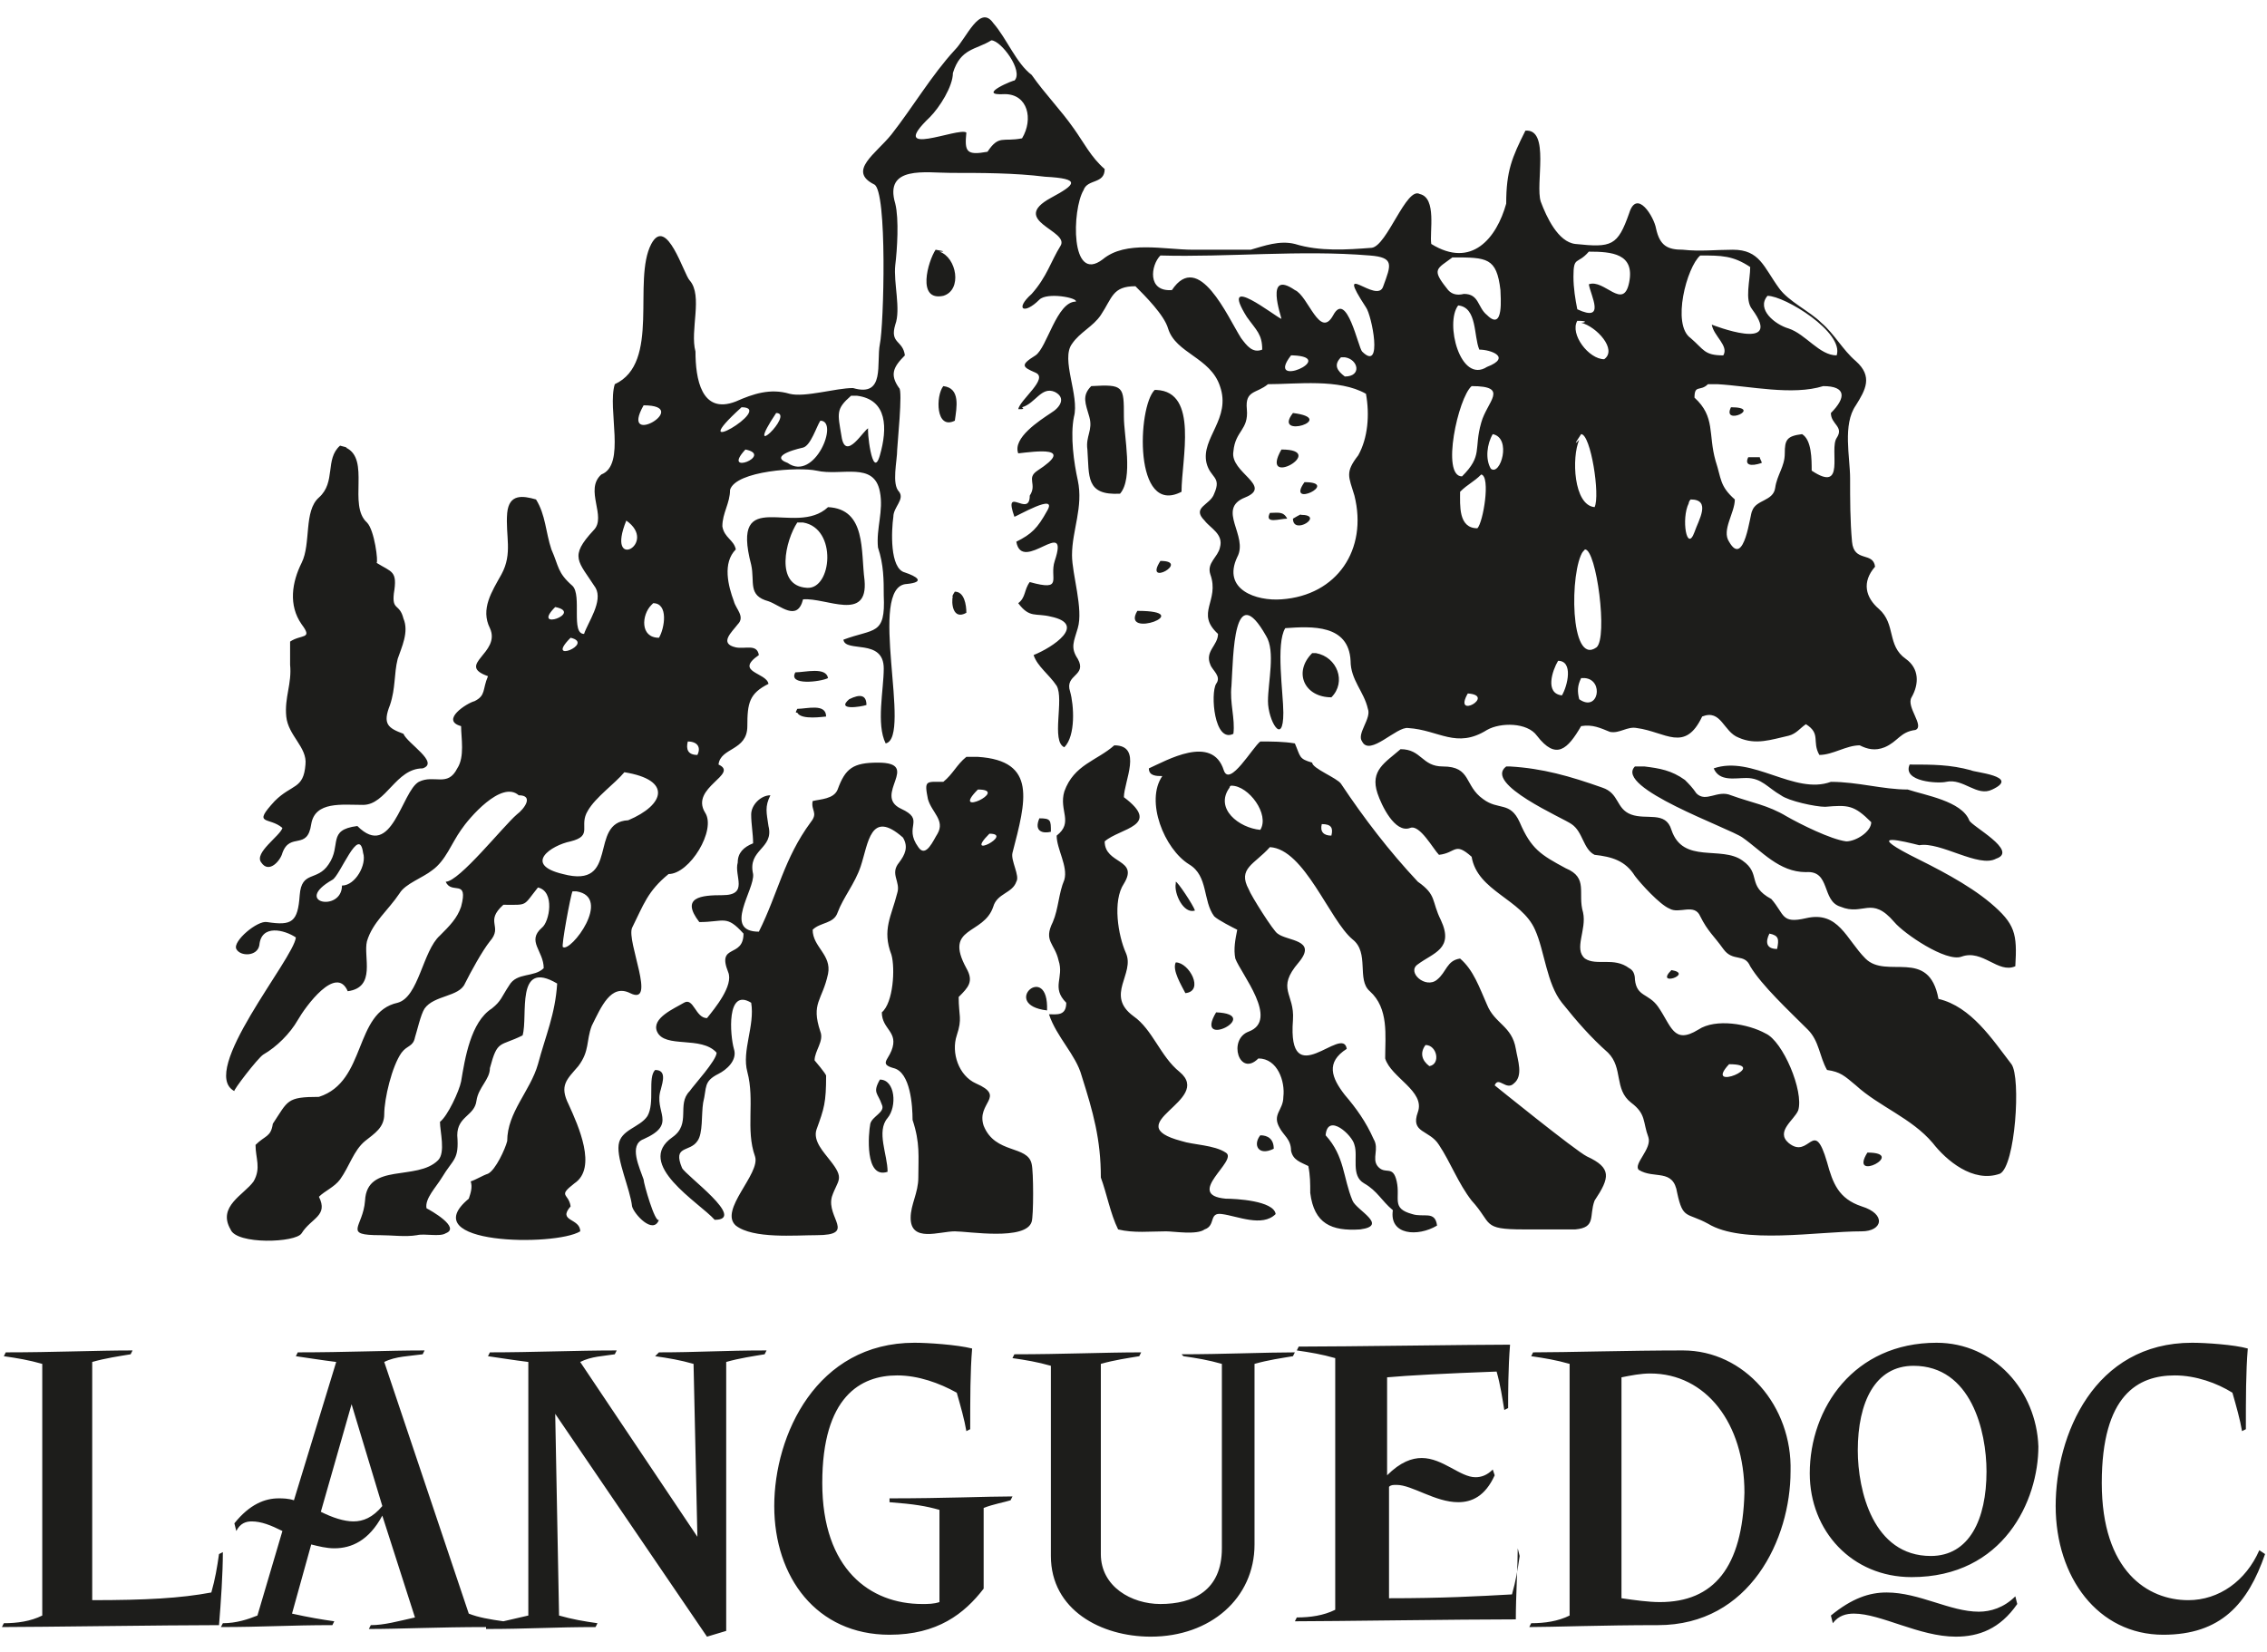
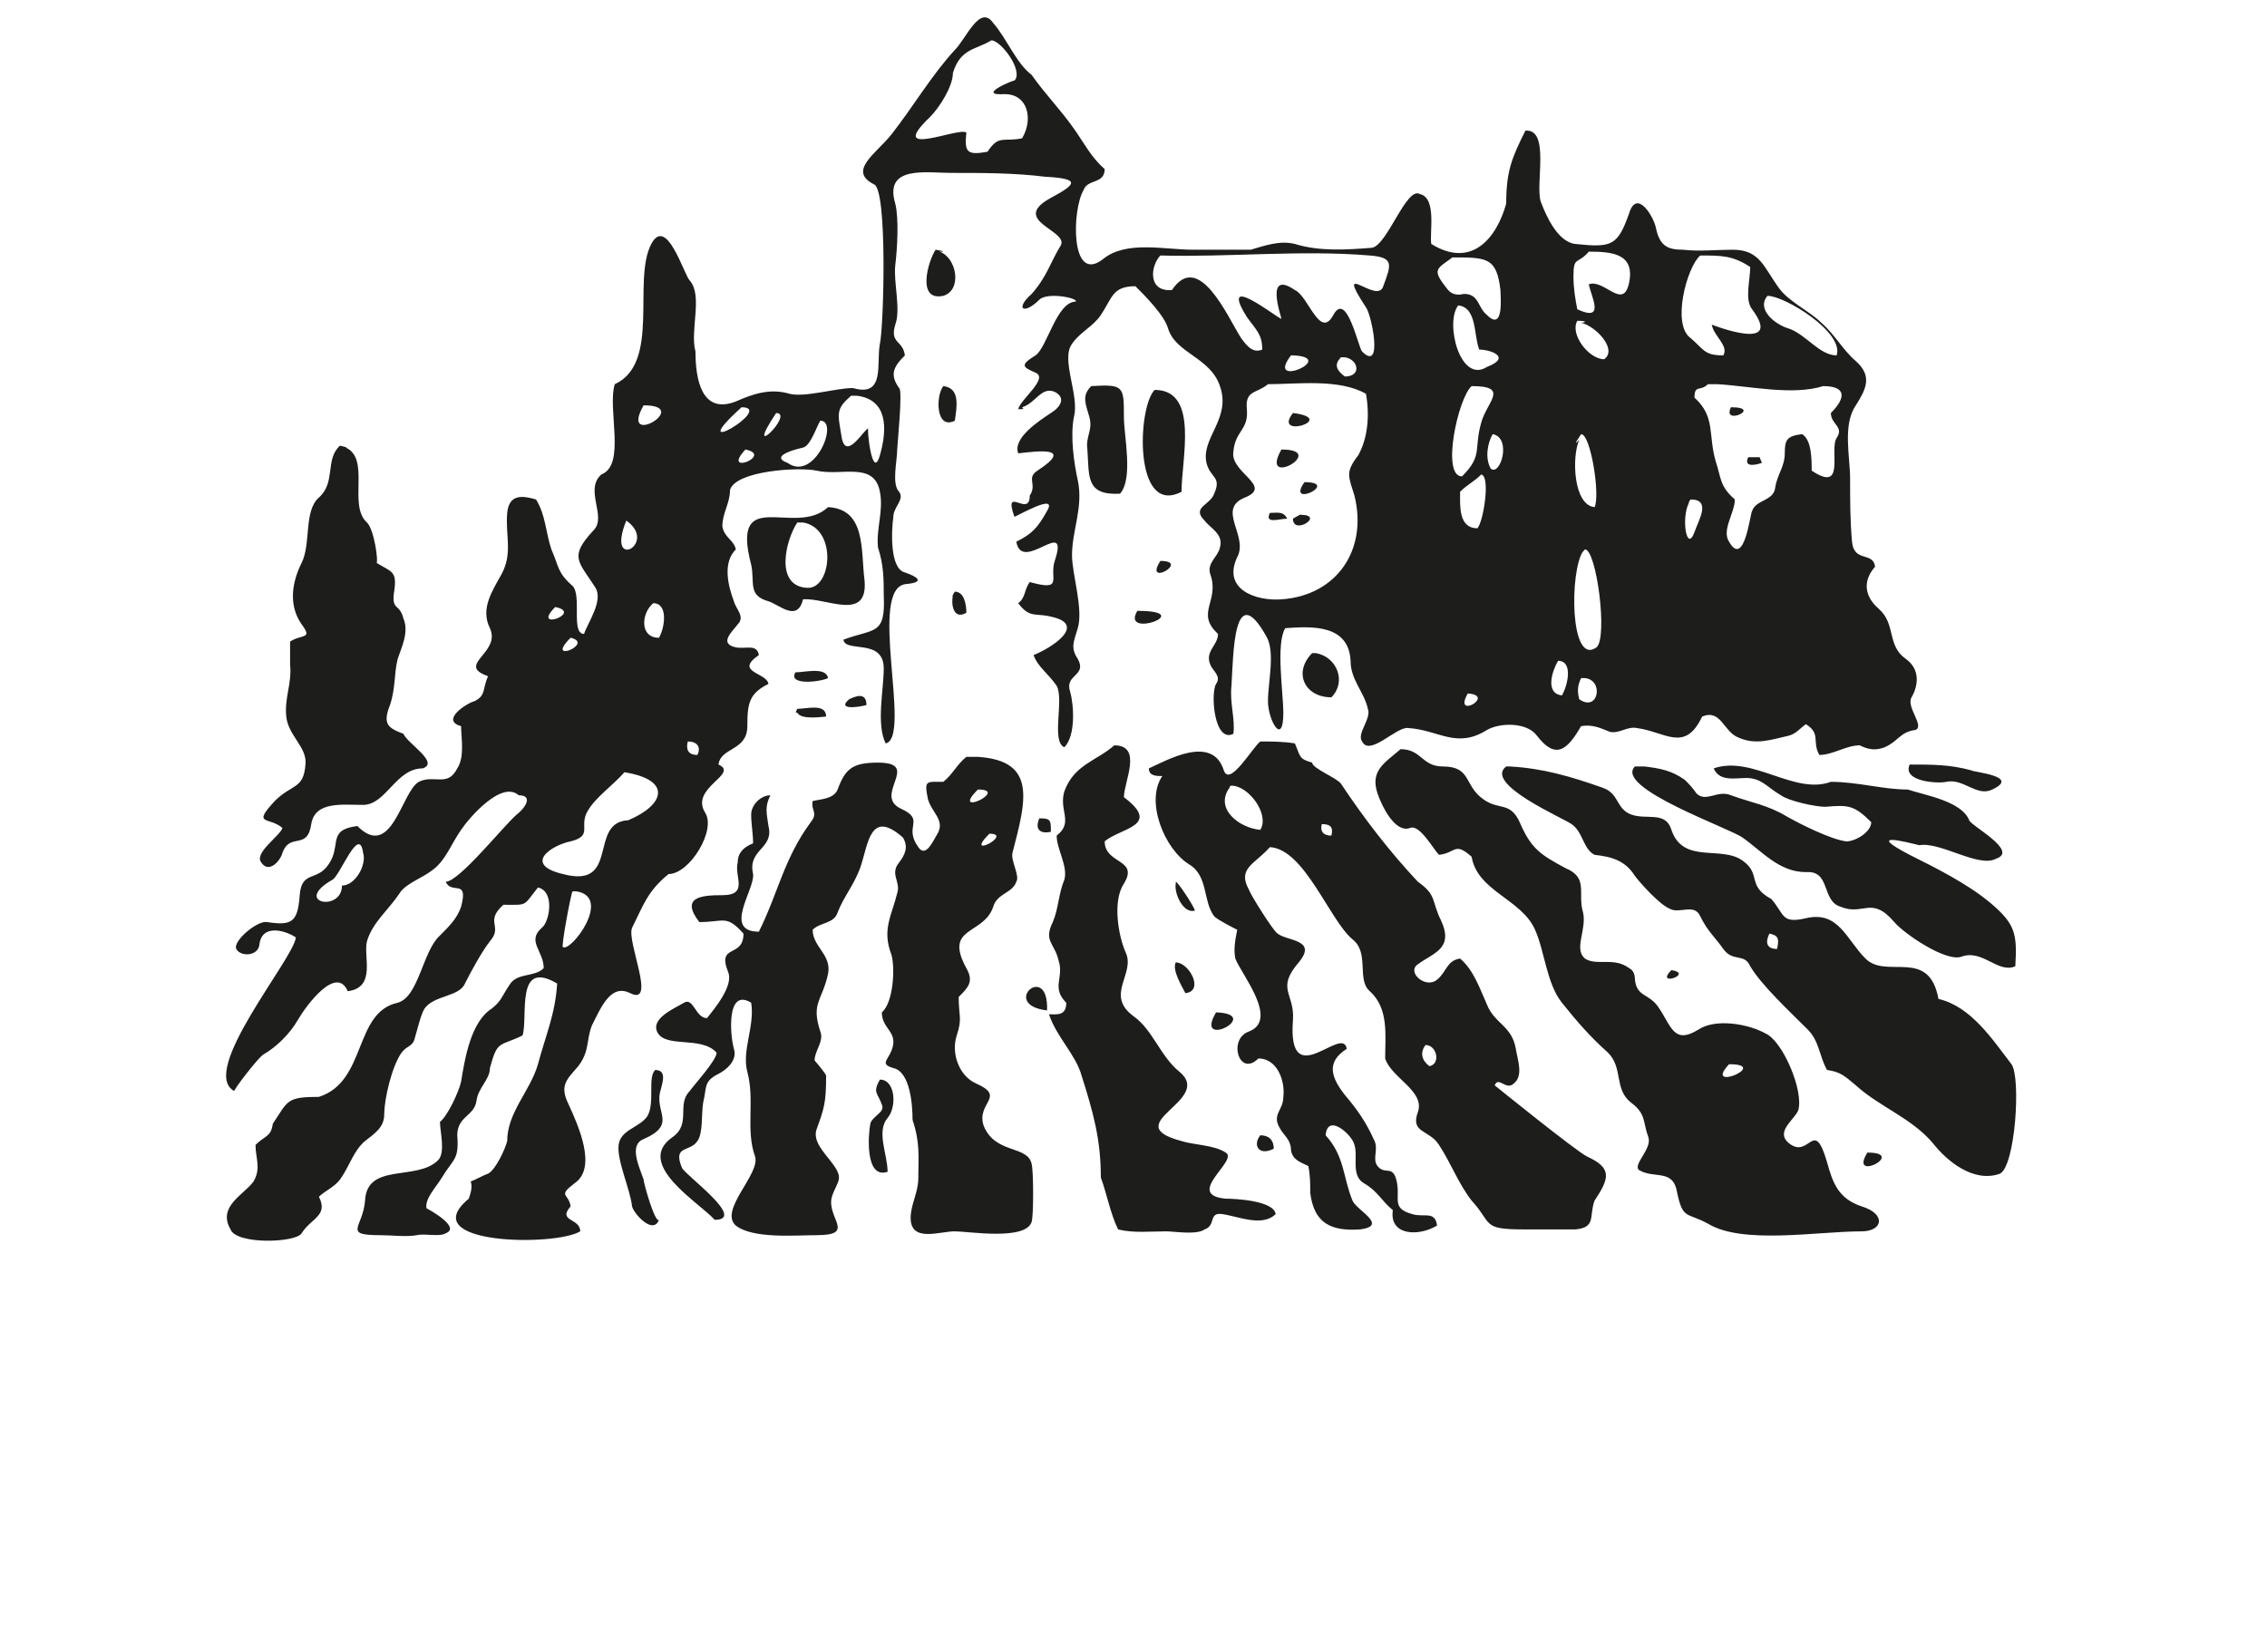
<svg xmlns="http://www.w3.org/2000/svg" version="1.1" x="0px" y="0px" width="118px" height="86px" viewBox="0 0 118 86" enable-background="new 0 0 118 86" xml:space="preserve">
  <path fill="#1D1D1B" d="M32.8 51.7c1.4 0.7-0.2-2.7 0.1-3.4 0.6-1.2 0.8-1.9 1.9-2.8 1.1 0 2.5-2.3 1.9-3.2 -0.8-1.3 1.8-2 0.7-2.5 0.1-0.9 1.5-0.7 1.5-2 0-1.2 0.1-1.7 1.1-2.2 -0.1-0.6-1.8-0.6-0.5-1.5 -0.1-0.6-0.7-0.3-1.2-0.4 -0.9-0.2-0.2-0.8 0.1-1.2 0.4-0.4-0.1-0.8-0.2-1.2 -0.3-0.8-0.6-2 0.1-2.7 -0.1-0.5-0.6-0.6-0.7-1.2 0-0.7 0.4-1.2 0.4-1.9 0.3-1 3.6-1.2 4.5-1 1.3 0.3 3-0.5 3.3 1.1 0.2 1-0.2 1.9-0.1 2.9C46 29.4 46 30.2 46 31c0.1 2.1-0.5 1.7-2.1 2.3 0.1 0.7 2.1-0.1 2.1 1.5 0 1.1-0.4 2.9 0.1 3.9 1.4-0.3-1-8.2 1.1-8.3 1-0.1 0.5-0.4-0.1-0.6 -0.8-0.2-0.7-2.2-0.6-2.9 0-0.5 0.6-0.9 0.3-1.3 -0.4-0.4-0.1-1.6-0.1-2.2 0-0.2 0.3-3.1 0.1-3.2 -0.5-0.7-0.3-1.1 0.3-1.7 -0.1-0.8-0.8-0.6-0.5-1.6 0.3-0.8-0.1-2.2 0-3.1 0.1-0.8 0.2-2.4 0-3.2 -0.6-2 1.6-1.6 2.9-1.6 1.6 0 3.3 0 4.9 0.2 1.9 0.1 1.6 0.4 0.3 1.1 -2.2 1.2 1 1.7 0.5 2.5 -0.5 0.8-0.7 1.6-1.5 2.5 -0.9 0.8-0.4 1.1 0.4 0.3 0.4-0.4 2-0.1 1.9 0.1 -1 0-1.5 2.4-2.1 2.8 -0.8 0.5-0.7 0.6 0 0.9 0.7 0.3-0.8 1.4-0.9 1.9 0.3 0 0.3 0 0.2-0.1 0.7-0.2 1-1.1 1.7-0.8 0.6 0.3 0.3 0.8-0.2 1.1 -0.6 0.4-2 1.3-1.7 2.1 0.9-0.1 3-0.4 1 0.9 -0.6 0.4 0 0.7-0.4 1.3 0 1.2-1.4-0.6-0.8 1.1 0.1 0 2.3-1.3 1.7-0.3 -0.5 0.9-0.8 1.2-1.6 1.6 0.3 1.7 2.8-1.4 2 1 -0.3 0.9 0.5 1.6-1.3 1.1 -0.3 0.4-0.2 0.8-0.6 1.1 0.6 0.8 0.9 0.5 1.7 0.7 1.9 0.4 0.1 1.6-0.9 2 0.2 0.6 0.8 1 1.2 1.6 0.4 0.7-0.3 2.9 0.4 3.2 0.6-0.6 0.5-2.2 0.3-2.9 -0.3-0.9 0.9-0.8 0.4-1.7 -0.4-0.6-0.2-0.9 0-1.6 0.3-1-0.3-2.8-0.3-3.8 0-1.3 0.6-2.5 0.3-3.9 -0.2-0.9-0.4-2.3-0.2-3.3 0.3-1.1-0.7-3-0.1-3.8 0.4-0.6 1.1-0.9 1.5-1.5 0.6-0.9 0.6-1.5 1.8-1.5 0.5 0.5 1.5 1.5 1.7 2.2 0.4 1.3 2.2 1.5 2.7 3 0.6 1.7-1 2.7-0.7 4 0.2 0.8 0.8 0.7 0.4 1.6 -0.2 0.6-1.2 0.7-0.5 1.4 0.3 0.4 1 0.7 0.8 1.4 -0.1 0.5-0.7 0.8-0.5 1.4 0.5 1.4-0.8 2 0.4 3.1 0 0.6-0.7 0.9-0.4 1.6 0.1 0.3 0.6 0.6 0.3 1 -0.3 0.5-0.1 3.1 0.9 2.6 0.1-0.8-0.2-1.6-0.1-2.5 0.1-1.6 0.1-5.6 1.8-2.6 0.5 0.8 0.1 2.4 0.1 3.4 0 1 0.8 2.4 0.8 0.6 0-1-0.4-3.6 0.1-4.4 1.4-0.1 3.3-0.2 3.4 1.7 0 1 0.7 1.6 0.9 2.5 0.2 0.5-0.6 1.3-0.3 1.7 0.4 0.8 1.8-0.8 2.4-0.7 1.6 0.1 2.5 1.1 4.1 0.1 0.7-0.4 2.1-0.4 2.6 0.3 1 1.3 1.6 0.7 2.3-0.5 0.6-0.1 1 0.1 1.5 0.3 0.5 0.1 0.9-0.3 1.4-0.2 1.5 0.2 2.5 1.3 3.4-0.6 1-0.4 1.1 0.8 1.9 1.1 0.9 0.4 1.7 0.1 2.6-0.1 0.4-0.1 0.6-0.4 0.9-0.6 0.8 0.5 0.3 0.9 0.7 1.6 0.7 0 1.4-0.5 2.1-0.5 0.4 0.2 0.8 0.3 1.3 0.1 0.7-0.3 0.8-0.8 1.6-0.9 0.5-0.2-0.5-1.2-0.2-1.7 0.4-0.7 0.4-1.5-0.3-2 -1-0.7-0.5-1.8-1.4-2.6 -0.7-0.6-0.9-1.4-0.2-2.2 -0.1-0.8-1.1-0.2-1.2-1.3 -0.1-1.1-0.1-2.2-0.1-3.3 0-1.1-0.4-2.8 0.3-3.8 0.5-0.8 0.9-1.5 0-2.3 -0.7-0.6-1.1-1.4-1.8-2 -0.6-0.6-1.7-1.1-2.2-1.8 -0.8-1.1-1-2-2.4-2 -0.9 0-1.7 0.1-2.6 0 -0.8 0-1.2-0.2-1.4-1.1 -0.1-0.6-1-2.1-1.4-0.8 -0.6 1.7-0.9 1.8-2.8 1.6 -0.9-0.1-1.5-1.4-1.8-2.2 -0.3-0.9 0.5-3.8-0.8-3.7 -0.7 1.4-1 2.1-1 3.8 -0.5 1.8-1.8 3.4-3.9 2.1 -0.1-0.6 0.3-2.4-0.6-2.6 -0.7-0.4-1.7 2.7-2.5 2.8 -1.3 0.1-2.7 0.2-4-0.2 -0.8-0.2-1.6 0.1-2.3 0.3h-3c-1.5 0-3.5-0.5-4.7 0.5 -1.7 1.3-1.6-2.6-1-3.6 0.2-0.6 1.1-0.3 1.1-1.1 -0.7-0.6-1.1-1.4-1.6-2.1 -0.7-1-1.5-1.8-2.2-2.8 -0.8-0.6-1.3-1.9-2-2.7C51 0.2 50.3 2 49.7 2.6c-1.2 1.3-2.2 3-3.3 4.4 -0.8 1-2.3 1.9-0.9 2.6 0.7 0.3 0.5 7.4 0.3 8.3 -0.2 1 0.3 2.8-1.4 2.3 -0.9 0-2.5 0.5-3.3 0.3 -1-0.3-1.9 0-2.8 0.4 -1.8 0.7-2.1-1.2-2.1-2.6 -0.3-1.1 0.4-2.9-0.3-3.7 -0.3-0.3-1.2-3.4-2-1.9 -1 1.9 0.5 6.2-1.9 7.3 -0.4 1.3 0.6 4.2-0.7 4.7 -0.9 0.8 0.3 2.2-0.4 2.9 -1.3 1.4-0.8 1.6 0.1 3 0.4 0.7-0.4 1.8-0.6 2.4 -0.7 0-0.1-2-0.6-2.5 -0.8-0.7-0.7-1-1.1-1.9 -0.3-0.9-0.3-1.8-0.8-2.6 -0.7-0.2-1.4-0.3-1.5 0.7 -0.1 1.2 0.3 2.1-0.3 3.2 -0.5 0.9-1.1 1.8-0.6 2.8 0.6 1.3-1.8 1.9-0.1 2.5 -0.3 0.7-0.1 1-0.7 1.3 -0.4 0.1-1.8 1-0.7 1.3 0 0.6 0.2 1.6-0.2 2.2 -0.5 1-1.2 0.3-2 0.7 -0.9 0.5-1.4 4.1-3.2 2.3 -1.6 0.2-0.8 1-1.5 2 -0.6 0.9-1.4 0.3-1.5 1.6 -0.1 1.4-0.4 1.6-1.7 1.4 -0.5-0.1-1.8 1-1.6 1.4 0.2 0.4 1.1 0.4 1.2-0.2 0.1-1.1 1.3-0.8 1.9-0.4 -0.1 1.1-5.1 7-3.2 8 -0.1 0 1.2-1.7 1.5-1.9 0.7-0.4 1.4-1.1 1.8-1.8 0.4-0.7 2-2.9 2.6-1.5 1.5-0.2 0.8-1.8 1-2.6 0.3-1 1.1-1.6 1.7-2.5 0.3-0.5 1.2-0.8 1.7-1.2 0.7-0.5 1-1.4 1.5-2.1 0.4-0.6 2.1-2.6 3-1.8 0.8 0 0.3 0.7-0.1 1 -0.7 0.6-3 3.5-3.7 3.5 0.3 0.7 1.2-0.2 0.8 1.3 -0.2 0.6-0.6 1-1.1 1.5 -0.9 0.8-1.1 3.2-2.2 3.5 -2.3 0.5-1.6 4.1-4.1 4.9 -1.7 0-1.6 0.2-2.4 1.4 -0.1 0.7-0.4 0.6-0.9 1.1 0 0.7 0.3 1.2-0.1 1.9 -0.5 0.7-1.9 1.3-1.2 2.5 0.3 0.8 3.4 0.7 3.7 0.2 0.5-0.8 1.4-0.9 0.9-1.9 0.3-0.3 0.8-0.5 1.1-0.9 0.5-0.7 0.7-1.5 1.3-2 0.5-0.4 1-0.7 1-1.4 0-0.8 0.4-2.5 0.9-3.2 0.3-0.4 0.6-0.3 0.7-0.8 0.1-0.3 0.3-1.2 0.5-1.5 0.5-0.7 1.8-0.6 2.1-1.3 0.3-0.6 0.9-1.7 1.3-2.2 0.7-0.8-0.3-1 0.7-1.9 1.3 0 1 0.1 1.8-0.9 0.9 0.2 0.6 1.8 0.2 2.1 -0.8 0.7 0.1 1.2 0.1 2.1 -0.5 0.5-1.4 0.2-1.8 0.9 -0.4 0.6-0.4 0.8-0.9 1.2 -1.1 0.7-1.4 2.6-1.6 3.8 -0.1 0.5-0.7 1.8-1.1 2.1 0 0.5 0.3 1.6-0.1 2 -1.1 1.1-3.7 0.1-3.8 2.1 -0.1 1.4-1.2 1.8 0.8 1.8 0.6 0 1.3 0.1 1.9 0 0.4-0.1 1.2 0.1 1.5-0.1 0.8-0.3-0.8-1.2-1-1.3 -0.1-0.5 0.5-1.1 0.8-1.6 0.6-1 0.9-0.9 0.8-2.2 0-1 0.9-1 1-1.8 0.1-0.7 0.7-1.1 0.7-1.7 0.4-1.5 0.5-1.1 1.7-1.7 0.3-1-0.4-4 1.8-2.7 -0.1 1.6-0.6 2.7-1 4.2 -0.4 1.4-1.6 2.5-1.6 4 -0.1 0.4-0.6 1.5-1 1.7 -0.3 0.1-0.6 0.3-0.9 0.4 0.1 0.3 0 0.6-0.1 0.9 -2.9 2.4 4.5 2.5 5.8 1.7 0-0.7-1.2-0.5-0.5-1.3 -0.1-0.7-0.7-0.5 0.2-1.2 1.2-0.8 0.2-3-0.3-4.1 -0.5-1-0.1-1.3 0.5-2 0.6-0.8 0.4-1.3 0.7-2.1C31.3 52.4 31.8 51.2 32.8 51.7zM88.2 27.7c-0.4 1.1-0.7-0.7-0.3-1.5 0 0 0-0.1 0.1-0.2C89.1 26 88.4 27.1 88.2 27.7zM92 15.4c0.9 0 4 1.9 3.6 3.1 -0.9 0-1.6-1.1-2.5-1.4C92.4 16.9 91.4 16.1 92 15.4zM94.9 20.1c1.2 0 1.2 0.6 0.4 1.4 0 0.6 0.7 0.7 0.3 1.3 -0.4 0.6 0.5 2.9-1.3 1.7 0-0.6 0-1.6-0.5-1.9 -0.8 0.1-0.9 0.3-0.9 1 0 0.7-0.4 1.1-0.5 1.8 -0.1 0.7-1 0.6-1.2 1.2 -0.1 0.1-0.4 3-1.2 1.6 -0.4-0.6 0.3-1.5 0.3-2.2 -0.8-0.7-0.7-1.1-1-2 -0.4-1.4 0-2.3-1.1-3.3 0-0.7 0.3-0.3 0.7-0.7 0.3 0 0.4 0 0.5 0C91.1 20.1 93.3 20.6 94.9 20.1zM88.5 13.3c1.1 0 1.7 0 2.6 0.6 0 0.7-0.3 1.7 0.1 2.2 1.7 2.3-2.1 0.8-2.1 0.8 0.1 0.6 0.9 1.1 0.6 1.6 -1 0-1-0.3-1.7-0.9C87 16.9 87.8 13.9 88.5 13.3zM82.2 36.4c-0.1-0.4-0.1-0.7 0.1-1.1 0.1 0 0.1 0 0.2 0C83.5 35.4 83.2 37.1 82.2 36.4zM83.1 33.7c-1.4 1-1.4-4-0.7-5 -0.2 0.2-0.6 0.7 0.1-0.1C83.1 28.6 83.7 33.2 83.1 33.7zM82.3 22.6c0.5 0 1 3.2 0.7 3.8 -1.1-0.1-1.2-2.6-0.8-3.5C82 23.1 81.9 23.2 82.3 22.6zM83.5 18.7c-0.8 0-1.8-1.3-1.4-2 0.6 0 0.4 0.1 0.2 0.1C83.1 17 84.2 18.2 83.5 18.7zM82.7 13.1c1.2 0 2.4 0.1 2.1 1.6 -0.3 1.5-1.3-0.2-2.1 0.1 0.1 0.6 0.9 2-0.6 1.3 -0.1-0.5-0.2-1.1-0.2-1.7C81.9 13.3 82.1 13.8 82.7 13.1zM81.1 34.4c0.8 0 0.5 1.3 0.2 1.8C80.4 36.1 80.8 34.9 81.1 34.4zM76.4 36.1C77.9 36.2 75.6 37.5 76.4 36.1L76.4 36.1zM76.9 27.5c-1 0-0.9-1.2-0.9-1.9 0.4-0.4 0.7-0.5 1.1-0.9C77.6 24.8 77.2 27.2 76.9 27.5zM77.1 22c-0.4 1.4 0.1 1.7-1 2.8 -1.1 0-0.2-4.1 0.5-4.7C78.6 20.1 77.4 20.9 77.1 22zM75.9 15.9C76 15.9 76 15.9 75.9 15.9c1 0.1 0.8 1.6 1.1 2.3 0.6 0 1.7 0.4 0.4 0.9C76 20 75.2 16.8 75.9 15.9zM77.6 24.4c-0.3-0.5-0.2-1.3 0.1-1.8C78.7 22.8 78.1 24.8 77.6 24.4zM75.6 13.4c1.8 0 2.3 0 2.5 1.7 0 0.3 0.2 2.2-0.7 1.3 -0.5-0.4-0.4-1.1-1.2-1.1 -0.4 0.1-0.7 0-0.9-0.3C74.5 14 74.8 14 75.6 13.4zM70.5 25.8c0.7 2.8-0.9 5.2-3.8 5.4 -1.3 0.1-3.1-0.5-2.3-2.2 0.6-1.1-1.1-2.5 0.4-3.1 1.5-0.6-0.8-1.3-0.6-2.4 0.1-1.1 0.8-1.1 0.7-2.2 -0.1-1 0.5-0.8 1.1-1.3 1.5 0 3.7-0.3 5.1 0.5 0.2 1.1 0.1 2.3-0.4 3.2C70 24.6 70.2 24.8 70.5 25.8zM67.2 18.5c0.1 0 0.1 0 0.1 0C69.7 18.6 65.8 20.3 67.2 18.5zM69.8 18.6c0.2 0 0.2 0 0.2 0 0.7 0.1 0.9 1 0 1C69.6 19.3 69.4 19 69.8 18.6zM60.4 13.3c3.5 0.1 7.3-0.3 10.9 0 1.3 0.1 1.1 0.5 0.7 1.6 -0.3 1-2.6-1.5-0.9 1.1 0.3 0.4 0.9 3.4-0.2 2.3 -0.2-0.2-0.8-3.2-1.5-1.9 -0.7 1.3-1.3-1-2-1.3 -1.6-1.1-0.7 1.4-0.7 1.5 -0.3-0.1-3.3-2.5-1.8-0.1 0.5 0.7 0.8 0.9 0.8 1.7 -0.5 0.2-0.8-0.2-1.1-0.6 -0.7-1.1-2.2-4.6-3.6-2.5C59.7 15.2 59.9 13.8 60.4 13.3zM48.4 6.1c0.5-0.5 1.2-1.6 1.2-2.3 0.4-1.3 1.2-1.2 2-1.7 0.5 0 1.7 1.6 1.2 2.1 0.1-0.1-2.1 0.8-0.5 0.7 1.2 0 1.5 1.3 0.9 2.3C52.2 7.4 52 7 51.4 7.9c-1.1 0.2-1.2 0-1.1-1C49.9 6.6 46.1 8.3 48.4 6.1zM44.3 20.6c0.3 0 0.3 0 0.3 0 1.6 0.2 1.6 1.7 1.2 3.1 -0.4 1.4-0.7-1.5-0.6-1.4 -0.2 0-1.2 1.8-1.4 0.4C43.6 21.5 43.5 21.3 44.3 20.6zM41.8 23.3c0.4-0.1 0.7-1.1 0.9-1.4 1 0-0.3 3.2-1.7 2.2C39.9 23.7 41.8 23.3 41.8 23.3zM40.4 21.5C41.4 21.5 38.6 24.2 40.4 21.5L40.4 21.5zM38.8 23.4C40.3 23.7 37.5 24.8 38.8 23.4L38.8 23.4zM38.6 21.2C40.4 21.2 35.4 24.1 38.6 21.2L38.6 21.2zM35.8 38.6c0.5 0 0.7 0.3 0.5 0.7C35.8 39.3 35.7 39 35.8 38.6zM17.8 46.1c0 1.4-2.6 0.9-0.5-0.3 0.4-0.2 1.4-2.9 1.6-1.4C19.1 45 18.5 46.1 17.8 46.1zM34.3 33.2c-1 0-0.9-1.2-0.4-1.7 0 0 0 0 0.1-0.1C34.8 31.4 34.6 32.7 34.3 33.2zM33.5 21.1C36.1 21.1 32.2 23.4 33.5 21.1L33.5 21.1zM32.6 27.1C34.3 28.3 31.5 29.8 32.6 27.1L32.6 27.1zM29.7 33.2C31 33.5 28.3 34.6 29.7 33.2L29.7 33.2zM28.9 31.6C30.4 31.9 27.6 32.9 28.9 31.6L28.9 31.6zM29.3 49.3c-0.1 0 0.4-2.7 0.5-2.9 0.1 0 0.2 0 0.2 0C31.9 46.7 29.7 49.6 29.3 49.3zM29.3 45.5c-2.1-0.5-0.6-1.5 0.4-1.7 1.2-0.3 0.4-0.8 0.9-1.6 0.4-0.7 1.4-1.4 1.9-2 2.5 0.4 2.1 1.7 0.2 2.5C30.6 42.8 32.3 46.3 29.3 45.5zM48.7 13c-0.4 0.6-1 2.7 0.4 2.4 1-0.3 0.7-2-0.2-2.3C49.1 13.1 49.3 13.1 48.7 13zM56.6 23.4c0.1 1.4-0.1 2.4 1.7 2.3 0.7-0.8 0.2-3 0.2-4 0-1.6 0-1.7-1.7-1.6 -0.5 0.5-0.3 0.9-0.1 1.6C56.9 22.4 56.5 22.7 56.6 23.4zM49.7 21.9c0.1-0.7 0.3-1.7-0.6-1.8C48.7 20.6 48.7 22.4 49.7 21.9zM60.2 20.3c0 0 0 0-0.1 0 -0.9 0.9-1.1 6.6 1.4 5.3C61.5 23.9 62.4 20.4 60.2 20.3zM90.1 21.2C89.6 22.2 91.8 21.2 90.1 21.2L90.1 21.2zM67.3 21.5C66.2 22.9 69.7 21.8 67.3 21.5L67.3 21.5zM13.6 44.9c0.4 0.6 1-0.1 1.1-0.5 0.4-1.1 1.3-0.1 1.5-1.5 0.2-1.2 1.6-1 2.7-1 1.2 0 1.7-1.9 3.1-1.9 0.9-0.3-0.8-1.3-1-1.8 -0.8-0.3-1.1-0.5-0.7-1.5 0.3-0.9 0.2-1.6 0.4-2.4 0.2-0.6 0.6-1.4 0.3-2.1 -0.2-0.8-0.6-0.4-0.5-1.3 0.2-1.2-0.1-1.1-0.9-1.6 0.1 0-0.1-1.7-0.5-2.1 -1-0.9 0.2-3.3-1.1-3.9 0.1 0 0.1 0-0.3-0.1 -0.8 0.7-0.2 1.9-1.1 2.7 -0.8 0.7-0.4 2.4-0.9 3.4 -0.5 1-0.7 2.2 0 3.2 0.6 0.8 0 0.5-0.6 0.9 0 0.4 0 0.8 0 1.2 0.1 1-0.3 1.7-0.2 2.7 0.1 1 1.1 1.6 1 2.5 -0.1 1.3-0.7 1-1.6 1.9 -1.2 1.3-0.3 0.8 0.4 1.4C14.6 43.5 13.2 44.4 13.6 44.9zM66.7 23.4C65.5 25.5 69.2 23.4 66.7 23.4L66.7 23.4zM91.7 24.1c0-0.1-0.1-0.2-0.1-0.3H91C90.8 24.2 91.1 24.3 91.7 24.1zM67.9 25.1C66.9 26.5 69.8 25.1 67.9 25.1L67.9 25.1zM45 30.2c-0.2-1.5 0.1-3.7-1.9-3.8 -1.7 1.6-5.1-1.2-4 3 0.2 0.9-0.2 1.6 0.9 1.9 0.6 0.2 1.5 1.1 1.8-0.1C43 31.1 45.2 32.4 45 30.2zM42 30.6c-1.7-0.1-1.1-2.5-0.5-3.4 0.2 0 0.2 0 0.3 0C43.6 27.5 43.3 30.7 42 30.6zM66.1 26.7c-0.3 0.6 0.5 0.3 0.9 0.3C66.8 26.6 66.5 26.7 66.1 26.7zM67.7 26.8c0.1-0.1-0.4 0.2-0.4 0.2C67.3 27.9 69 26.8 67.7 26.8zM60.4 29.2C59.5 30.6 62 29.2 60.4 29.2L60.4 29.2zM50.3 31.9c0-0.4-0.1-1.1-0.6-1.1 -0.2 0.3-0.1 0.3-0.1 0.2C49.5 31.4 49.6 32.3 50.3 31.9zM59.2 31.8C58.3 33.3 62.4 31.8 59.2 31.8L59.2 31.8zM68.3 34c-1 1-0.4 2.3 1 2.3 0.8-0.8 0.3-2.1-0.8-2.3C68.5 34 68.5 34 68.3 34zM41.4 35c-0.4 0.7 1.3 0.5 1.7 0.3C43 34.7 41.9 35 41.4 35zM44.2 36.4c-0.7 0.6 0.6 0.4 0.9 0.3C45.1 36.2 44.8 36.1 44.2 36.4zM41.5 36.9c-0.1 0.2-0.1 0.2 0 0.2 0.2 0.4 1.4 0.2 1.5 0.2C43 36.6 42 36.9 41.5 36.9zM63.8 62.4c-2.2-0.2 0.7-2 0-2.4 -0.6-0.4-1.7-0.4-2.3-0.6 -3.4-0.9 1.7-2.1-0.1-3.6 -1-0.8-1.4-2.2-2.4-2.9 -1.5-1.1 0.1-2.2-0.4-3.3 -0.4-0.9-0.7-2.7-0.1-3.6 0.8-1.3-1-1-1-2.2 0.8-0.7 3-0.8 1-2.3 0-0.8 1-2.7-0.5-2.7 -0.9 0.8-2.1 1-2.6 2.4 -0.3 1 0.5 1.6-0.4 2.3 0 0.7 0.6 1.6 0.4 2.3 -0.3 0.7-0.3 1.5-0.6 2.2 -0.5 1 0.1 1.1 0.3 2 0.3 0.9-0.4 1.4 0.4 2.2 0 0.7-0.5 0.6-0.9 0.6C55 54 56 54.9 56.3 56c0.6 1.9 1 3.3 1 5.3 0.3 0.8 0.5 1.9 0.9 2.7 0.8 0.2 1.7 0.1 2.5 0.1 0.4 0 1.6 0.2 2-0.1 0.6-0.2 0.2-0.9 0.9-0.8 0.8 0.1 2.1 0.7 2.8 0C66.3 62.5 64.3 62.4 63.8 62.4zM82.6 60.2c-0.6-0.3-4.8-3.7-4.8-3.7 0.2-0.5 0.6 0.3 1-0.1 0.5-0.4 0.2-1.2 0.1-1.8 -0.2-1.2-1.1-1.3-1.5-2.3 -0.4-0.9-0.7-1.8-1.4-2.4 -0.7 0.1-0.7 0.7-1.2 1.1 -0.6 0.5-1.6-0.4-1-0.8 0.8-0.6 1.9-0.8 1.2-2.3 -0.5-1-0.2-1.3-1.2-2 -1.5-1.6-2.8-3.3-4-5.1 -0.2-0.3-1.5-0.8-1.5-1.1 -0.7-0.2-0.6-0.3-0.9-1 -0.6-0.1-1.2-0.1-1.8-0.1 -0.4 0.3-1.6 2.4-1.9 1.5 -0.6-1.9-3-0.5-3.9-0.1 0 0.4 0.4 0.4 0.7 0.4 -0.9 1.3 0.1 3.8 1.4 4.6 1 0.6 0.7 1.9 1.3 2.7 0.2 0.2 1 0.6 1.2 0.7 -0.1 0.5-0.2 1-0.1 1.5 0.3 0.8 2.3 3.2 0.7 3.8 -1.1 0.4-0.5 2.4 0.5 1.4 1 0 1.4 1.2 1.3 2 0 0.7-0.6 0.9-0.2 1.6 0.2 0.4 0.6 0.6 0.6 1.2 0.1 0.5 0.5 0.6 0.9 0.8 0.1 0.5 0.1 0.9 0.1 1.4 0.2 1.6 1.1 2 2.6 1.9 1.5-0.2-0.2-1-0.4-1.5 -0.5-1.2-0.4-2.3-1.4-3.4 0.1-1.2 1.4 0 1.5 0.5 0.2 0.6-0.2 1.6 0.5 2 0.7 0.4 0.9 0.9 1.5 1.4 -0.2 1.3 1.3 1.4 2.3 0.8 -0.1-0.8-0.7-0.4-1.3-0.6 -1.1-0.3-0.6-0.8-0.8-1.7 -0.2-0.9-0.6-0.3-1-0.8 -0.3-0.4 0.1-0.9-0.2-1.4 -0.4-0.9-0.9-1.6-1.5-2.3 -0.7-0.9-1-1.7 0.1-2.4 -0.2-1.3-3.1 2.4-2.8-1.5 0.1-1.4-0.9-1.6 0.3-3 1-1.2-0.6-1.1-1.1-1.5 -0.2-0.1-1.4-2-1.5-2.3 -0.6-1.1 0.3-1.3 1.1-2.2 1.8 0.1 3.1 3.8 4.3 4.8 0.9 0.7 0.2 2.1 0.9 2.7 1 0.9 0.8 2.3 0.8 3.5 0.3 1 2.1 1.7 1.7 2.8 -0.4 1.1 0.6 0.9 1.1 1.7 0.6 0.9 1 2 1.7 2.9 1.1 1.2 0.5 1.5 2.7 1.5 0.9 0 1.8 0 2.7 0 1.1-0.1 0.7-0.7 1-1.5C83.8 61.3 83.9 60.8 82.6 60.2zM65.6 43.2c-1.1-0.1-2.4-1.1-1.6-2.2 0 0 0-0.1 0.1-0.1C65 40.9 66.1 42.4 65.6 43.2zM69.3 43.5c-0.4 0-0.6-0.2-0.5-0.6C69.3 42.9 69.4 43.1 69.3 43.5zM74.4 55.5c-0.4-0.3-0.5-0.7-0.2-1.1C74.8 54.4 75 55.4 74.4 55.5zM96.9 62.8c-1.2-0.4-1.5-1.2-1.8-2.3 -0.7-2.4-0.9-0.1-2-1 -0.7-0.6 0.3-1.2 0.5-1.7 0.3-1-0.8-3.6-1.7-4 -0.9-0.5-2.6-0.8-3.5-0.2 -1.3 0.8-1.4-0.2-2.1-1.2 -0.5-0.7-1.1-0.5-1.2-1.4 0-0.3-0.1-0.5-0.3-0.6 -0.8-0.6-1.7-0.1-2.3-0.5 -0.6-0.5 0.1-1.5-0.1-2.4 -0.3-1 0.3-1.8-0.9-2.3 -1.3-0.7-1.8-1-2.4-2.4 -0.5-1.1-1.1-0.6-1.9-1.2 -1-0.7-0.6-1.7-2.1-1.7 -1.1 0-1.1-0.9-2.2-0.9 -0.8 0.7-1.6 1.1-1.2 2.3 0.2 0.6 0.9 2.1 1.7 1.8 0.5-0.2 1.2 1.1 1.5 1.4 0.9-0.1 0.8-0.7 1.7 0.1 0.3 1.8 2.6 2.2 3.3 3.8 0.5 1.1 0.6 2.8 1.4 3.8 0.8 1 1.5 1.8 2.4 2.6 0.8 0.8 0.3 1.9 1.2 2.6 0.8 0.6 0.6 1 0.9 1.8 0.2 0.6-0.8 1.4-0.5 1.7 0.8 0.5 1.8-0.1 2 1.2 0.3 1.4 0.5 1 1.6 1.6 1.8 1.1 5.7 0.4 8 0.4C98 64.1 98.2 63.2 96.9 62.8zM90 55.4C92.2 55.4 88.6 56.9 90 55.4L90 55.4zM51.2 58.6c-0.4-1.2 1.2-1.5-0.4-2.2 -0.9-0.4-1.3-1.6-1-2.5 0.3-0.9 0.1-1 0.1-2 0.5-0.5 0.8-0.8 0.4-1.5 -1.2-2.2 0.9-1.7 1.4-3.2 0.2-0.7 1-0.7 1.2-1.3 0.2-0.3-0.3-1.1-0.2-1.5 0.7-2.7 1.3-4.8-1.8-5 0.1 0 0 0-0.6 0 -0.5 0.4-0.7 0.9-1.2 1.3 -0.9 0-1-0.1-0.8 0.9 0.2 0.7 0.9 1.1 0.5 1.8 -0.2 0.3-0.6 1.3-1 0.7 -0.8-1.1 0.4-1.4-0.9-2 -1.5-0.7 1.1-2.4-1.2-2.4 -1.3 0-1.7 0.3-2.1 1.4 -0.2 0.5-0.9 0.5-1.3 0.6 -0.1 0.5 0.3 0.6-0.1 1.1 -1.4 1.9-1.7 3.7-2.7 5.7 -1.9 0-0.2-2.2-0.3-3 -0.3-1.3 1.1-1.3 0.8-2.5 -0.1-0.7-0.2-1 0.1-1.6 -0.5 0-1 0.5-1 1 0 0.5 0.1 1 0.1 1.5 -0.5 0.2-0.8 0.5-0.8 1 -0.2 0.7 0.6 1.7-0.8 1.7 -1.1 0-2.2 0.1-1.2 1.4 1.3 0 1.4-0.4 2.3 0.6 0 1.3-1.4 0.5-0.8 2 0.3 0.7-0.7 1.9-1.1 2.4 -0.6 0-0.7-1.1-1.2-0.8 -0.5 0.3-1.7 0.8-1.4 1.5 0.4 0.9 2.3 0.2 3.1 1.1 0 0.4-1.2 1.7-1.4 2 -0.7 0.7 0.1 1.7-0.9 2.4 -2 1.4 1.4 3.4 2.2 4.3 1.7 0-1.5-2.3-1.7-2.7 -0.5-1.2 0.4-0.8 0.8-1.4 0.3-0.4 0.2-1.4 0.3-2 0.2-0.8 0-1.1 0.8-1.5 0.4-0.2 1-0.7 0.8-1.3 -0.2-0.7-0.4-3.2 0.9-2.4 0.2 1.2-0.5 2.5-0.2 3.6 0.4 1.5-0.1 3 0.4 4.4 0.3 0.9-1.9 2.8-1 3.6 0.9 0.7 3.1 0.5 4.2 0.5 2.1 0 0.5-0.9 0.8-2 0.3-0.9 0.7-0.9-0.1-1.9 -0.3-0.4-0.9-1-0.7-1.6 0.4-1.1 0.5-1.4 0.5-2.8 0-0.1-0.6-0.8-0.6-0.8 0-0.5 0.5-1 0.3-1.5 -0.5-1.5 0.1-1.6 0.4-3 0.2-1-0.8-1.4-0.8-2.3 0.4-0.4 1.1-0.3 1.3-0.9 0.3-0.8 0.9-1.5 1.2-2.4 0.4-1.2 0.5-3 2.2-1.5 0.3 0.5 0.1 0.9-0.2 1.3 -0.5 0.6 0.1 1-0.1 1.6 -0.3 1.2-0.8 1.9-0.3 3.2 0.2 0.7 0.1 2.5-0.5 3 0 0.9 0.9 1 0.5 2 -0.2 0.5-0.6 0.7 0.1 0.9 0.9 0.2 1 2 1 2.7 0.4 1.2 0.3 1.9 0.3 3 0 0.8-0.4 1.4-0.4 2.1 0 1.3 1.5 0.7 2.3 0.7 0.7 0 3.7 0.5 4-0.5 0.1-0.3 0.1-2.6 0-3C53.5 59.6 51.8 60.1 51.2 58.6zM51.5 43.4C52.8 43.4 50.1 44.8 51.5 43.4L51.5 43.4zM50.9 41.1C52.6 41.1 49.4 42.6 50.9 41.1L50.9 41.1zM104.7 55.4c-1-1.3-2.1-3-3.8-3.4 -0.5-2.7-2.7-1-3.8-2.1 -1-1-1.4-2.5-3.1-2.1 -1.3 0.3-1.1-0.2-1.8-1 -1.3-0.7-0.5-1.3-1.5-2 -1.1-0.8-3.1 0.2-3.7-1.6 -0.3-1-1.3-0.5-2.1-0.8 -0.8-0.3-0.6-1.1-1.5-1.4 -1.7-0.6-3.1-1-4.8-1.1 0.1 0 0.1 0-0.2 0 -1.2 0.9 3 2.7 3.4 3 0.6 0.4 0.6 1.3 1.2 1.6 0.9 0.1 1.6 0.3 2.1 1.1 0.3 0.4 1.3 1.5 1.8 1.7 0.5 0.3 1.3-0.3 1.6 0.4 0.4 0.8 0.7 1 1.2 1.7 0.5 0.7 1.1 0.2 1.4 0.9 0.6 1 2 2.3 3 3.3 0.6 0.6 0.6 1.4 1 2.1 0.7 0.1 0.9 0.3 1.5 0.8 1.2 1.1 2.9 1.7 4 3 0.7 0.9 2.1 2.1 3.5 1.6C104.9 60.7 105.2 56.1 104.7 55.4zM92.5 49.4c-0.6 0-0.6-0.4-0.4-0.8C92.6 48.7 92.6 48.9 92.5 49.4zM99.9 44c1.1-0.2 3.1 1.2 4 0.7 1.2-0.4-1.3-1.7-1.4-2 -0.4-1-2.3-1.3-3.2-1.6 -1.3 0-2.6-0.4-4-0.4 -1.9 0.7-4.1-1.4-6.1-0.7 0.3 0.7 1.1 0.5 1.7 0.5 0.8 0 1.1 0.5 1.8 0.9 0.4 0.3 1.8 0.6 2.3 0.6 1.2-0.1 1.5-0.1 2.4 0.8 0 0.5-0.8 1-1.3 1 -0.8-0.1-2.4-0.9-3.1-1.3 -1-0.6-1.8-0.7-2.9-1.1 -0.7-0.3-1.3 0.4-1.8-0.1 -0.2-0.3-0.4-0.5-0.6-0.7 -0.7-0.5-1.3-0.6-2.1-0.7 0.2 0 0.2 0-0.5 0 -1.1 1.1 4.9 3.2 5.6 3.7 1 0.7 1.9 1.8 3.3 1.8 1.3-0.1 0.8 1.5 1.8 1.8 1.2 0.5 1.6-0.6 2.8 0.8 0.5 0.6 2.7 2.1 3.5 1.8 1.1-0.4 1.9 0.9 2.8 0.5 0.1-1.7 0-2.2-1.3-3.3 -1.2-1-2.8-1.8-4.2-2.5C97.1 43.3 99.1 43.8 99.9 44zM101.3 40.7c0.9-0.2 1.6 0.8 2.4 0.4 1.5-0.7-1-0.9-1.1-1 -1.1-0.3-2-0.3-3.2-0.3C99 40.7 100.9 40.8 101.3 40.7zM54.7 43.3c0-0.6 0-0.7-0.6-0.7C53.8 43.3 54.3 43.4 54.7 43.3zM61.2 45.9c0 0.1 0 0.1 0 0.1 -0.1 0.5 0.4 1.6 1 1.4C62.1 47.1 61.3 45.9 61.2 45.9zM61.2 50.1c-0.2 0.4 0.3 1.2 0.5 1.6C62.7 51.6 61.9 50.1 61.2 50.1zM87 50.5C86.1 51.4 88.2 50.7 87 50.5L87 50.5zM54.5 52.6C54.6 50 52 52.3 54.5 52.6L54.5 52.6zM63.3 52.7C62.1 54.7 65.8 52.8 63.3 52.7L63.3 52.7zM33.5 61.4c-0.2-0.6-0.8-1.8 0-2.1 1.8-0.8 0.5-1.4 0.9-2.6 0.1-0.4 0.3-1-0.3-1 -0.4 0.4 0 1.7-0.4 2.4 -0.4 0.6-1.4 0.7-1.5 1.5 -0.1 0.8 0.6 2.3 0.7 3.2 0.1 0.4 1.1 1.5 1.4 0.7C34.1 63.7 33.5 61.6 33.5 61.4zM45.8 56.2c-0.4 0.7-0.1 0.7 0.1 1.3 0.2 0.4-0.5 0.6-0.6 1 -0.1 0.5-0.3 2.9 0.9 2.5 0-0.9-0.6-2.1 0-2.8C46.7 57.6 46.6 56.2 45.8 56.2zM66.3 59.8c0-0.5-0.3-0.7-0.7-0.7C65.2 59.6 65.5 60.2 66.3 59.8zM97.2 60C96.2 61.6 99.3 60 97.2 60L97.2 60z" />
-   <path fill="#1D1D1B" d="M11.6 80.8l-0.2 0.1c-0.1 0.7-0.2 1.3-0.4 2 -1.6 0.3-3.4 0.4-6.2 0.4V70.9c0.7-0.2 1.4-0.3 2-0.4l0.1-0.2c-1.9 0-4.1 0.1-6.6 0.1l-0.1 0.2c0.7 0.1 1.3 0.2 2 0.4v13.1c-0.6 0.3-1.3 0.4-2 0.4l-0.1 0.2c1.9 0 8.6-0.1 11.3-0.1C11.5 83.4 11.6 81.9 11.6 80.8zM34.1 70.6c0.7 0.1 1.3 0.2 2 0.4l0.2 9 -6.1-9.1c0.6-0.3 1.2-0.3 1.8-0.4l0.1-0.2c-2.1 0-4.4 0.1-6.6 0.1l-0.1 0.2c0.7 0.1 1.3 0.2 2.1 0.3v13.2c-0.4 0.1-0.9 0.2-1.3 0.3l0 0c-0.7-0.1-1.3-0.2-1.8-0.4l-4.4-13.1c0.6-0.3 1.3-0.3 2-0.4l0.1-0.2c-1.9 0-4.1 0.1-6.6 0.1l-0.1 0.2c0.7 0.1 1.3 0.2 2.1 0.3l-2.2 7.2c-0.3-0.1-0.6-0.1-0.8-0.1 -0.7 0-1.5 0.3-2.3 1.3l0.1 0.4c0.2-0.4 0.5-0.5 0.8-0.5 0.5 0 1 0.2 1.6 0.5l-1.3 4.4c-0.5 0.2-1.1 0.4-1.8 0.4l-0.1 0.2c2.2 0 3.6-0.1 5.8-0.1l0.1-0.2c-0.7-0.1-1.3-0.2-2.2-0.4l1-3.6c0.4 0.1 0.8 0.2 1.2 0.2 0.9 0 1.8-0.4 2.5-1.7l1.7 5.3c-0.9 0.2-1.6 0.4-2.3 0.4l-0.1 0.2c1.6 0 3.6-0.1 6.1-0.1l0 0.1c2.2 0 3.6-0.1 5.7-0.1l0.1-0.2c-0.7-0.1-1.3-0.2-2-0.4l-0.2-10.5 7.9 11.6 1-0.3V70.9c0.7-0.2 1.4-0.3 2-0.4l0.1-0.2c-2.2 0-3.6 0.1-5.6 0.1L34.1 70.6zM18.4 79.2c-0.5 0-1.1-0.2-1.7-0.5l1.6-5.6 1.6 5.3C19.4 79 18.9 79.2 18.4 79.2zM46.3 78.2c1.3 0.1 1.9 0.2 2.6 0.4v4.8c-0.3 0.1-0.6 0.1-0.9 0.1 -2.7 0-5.2-1.8-5.2-6.3s2-5.6 3.9-5.6c1.1 0 2.2 0.4 3.1 0.9 0.2 0.7 0.4 1.4 0.5 2l0.2-0.1c0-1.6 0-3 0.1-4.2 -0.8-0.2-2.3-0.3-3-0.3 -5.1 0-7.3 4.8-7.3 8.5 0 3.7 2.2 6.7 6 6.7 2.5 0 3.9-1.1 4.9-2.4v-4.2c0.5-0.2 1.1-0.3 1.4-0.4l0.1-0.2c-1.3 0-3.5 0.1-6.4 0.1L46.3 78.2zM61.6 70.6c0.7 0.1 1.3 0.2 2 0.4v9.6c0 2.2-1.5 2.9-3.2 2.9 -1.5 0-3.1-0.9-3.1-2.6v-9.9c0.7-0.2 1.4-0.3 2-0.4l0.1-0.2c-1.9 0-4.1 0.1-6.6 0.1l-0.1 0.2c0.7 0.1 1.3 0.2 2 0.4v9.9c0 2.8 2.6 4.2 5.2 4.2 3.1 0 5.4-2 5.4-4.8v-9.4c0.7-0.2 1.4-0.3 2-0.4l0.1-0.2c-1.5 0-3.8 0.1-5.9 0.1L61.6 70.6zM79.1 81c-0.1 0.7-0.2 1.3-0.4 2 -1.8 0.1-3.6 0.2-6.4 0.2v-5.8c0.1-0.1 0.2-0.1 0.4-0.1 0.8 0 2 0.9 3.2 0.9 0.7 0 1.4-0.3 1.9-1.4l-0.1-0.3c-0.3 0.3-0.6 0.4-0.9 0.4 -0.8 0-1.7-1-2.8-1 -0.5 0-1.1 0.2-1.8 0.9v-5.1c1.1-0.1 3-0.2 5.7-0.3 0.2 0.7 0.3 1.4 0.4 2l0.2-0.1c0-0.7 0-2.1 0.1-3.3 -2.1 0-8.5 0.1-11 0.1l-0.1 0.2c0.7 0.1 1.3 0.2 2 0.4v13.1c-0.6 0.3-1.3 0.4-2 0.4l-0.1 0.2c1.9 0 8.6-0.1 11.5-0.1 0-1.2 0.1-2.8 0.1-3.7L79.1 81zM87.6 70.3c-2.8 0-6.1 0.1-7.8 0.1l-0.1 0.2c0.7 0.1 1.3 0.2 2 0.4v13.1c-0.6 0.3-1.3 0.4-2 0.4l-0.1 0.2c1.2 0 3.8-0.1 6.7-0.1 4.8 0 6.9-4.5 6.9-8C93.3 73.2 90.8 70.3 87.6 70.3zM86.4 83.4c-0.6 0-1.3-0.1-2-0.2V71.7c0.5-0.1 1-0.2 1.5-0.2 2.9 0 4.9 2.6 4.9 6.2C90.7 81.6 89.2 83.4 86.4 83.4zM103 83.9c-1.5 0-3.1-1-4.8-1 -0.9 0-1.8 0.3-2.9 1.2l0.1 0.4c0.3-0.4 0.7-0.5 1.1-0.5 1.4 0 3.4 1.2 5.3 1.2 1.2 0 2.3-0.4 3.2-1.7l-0.1-0.4C104.3 83.7 103.6 83.9 103 83.9zM100.8 69.9c-4.3 0-6.6 3.4-6.6 6.8 0 3 2.2 5.4 5.3 5.4 4.8 0 6.6-4 6.6-6.8C106 72.4 103.8 69.9 100.8 69.9zM100.5 81c-3 0-3.8-3.4-3.8-5.5 0-2.5 0.9-4.4 2.9-4.4 3 0 3.8 3.4 3.8 5.5C103.4 79.1 102.5 81 100.5 81zM117.6 80.7c-0.7 1.6-2.1 2.6-3.7 2.6 -2.1 0-4.5-1.5-4.5-6.1 0-4.6 1.9-5.6 3.8-5.6 1.1 0 2.2 0.4 3 0.9 0.2 0.7 0.4 1.4 0.5 2l0.2-0.1c0-1.6 0-3 0.1-4.2 -0.7-0.2-2.2-0.3-2.9-0.3 -5.1 0-7.1 4.8-7.1 8.5 0 3.7 2.2 6.7 5.6 6.7 3 0 4.4-1.6 5.3-4.2L117.6 80.7z" />
</svg>